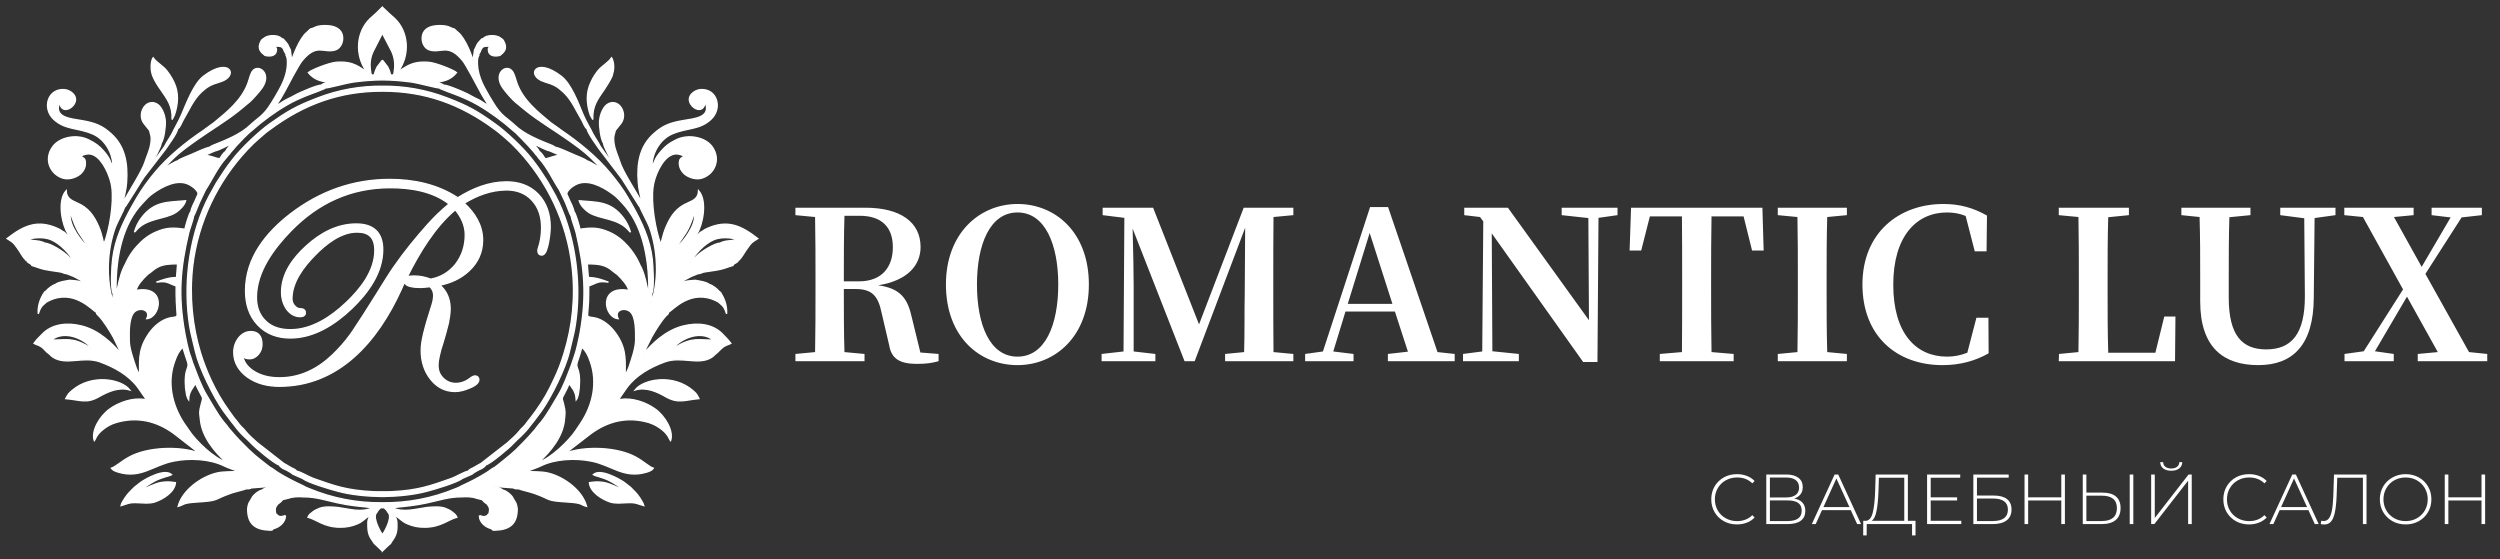
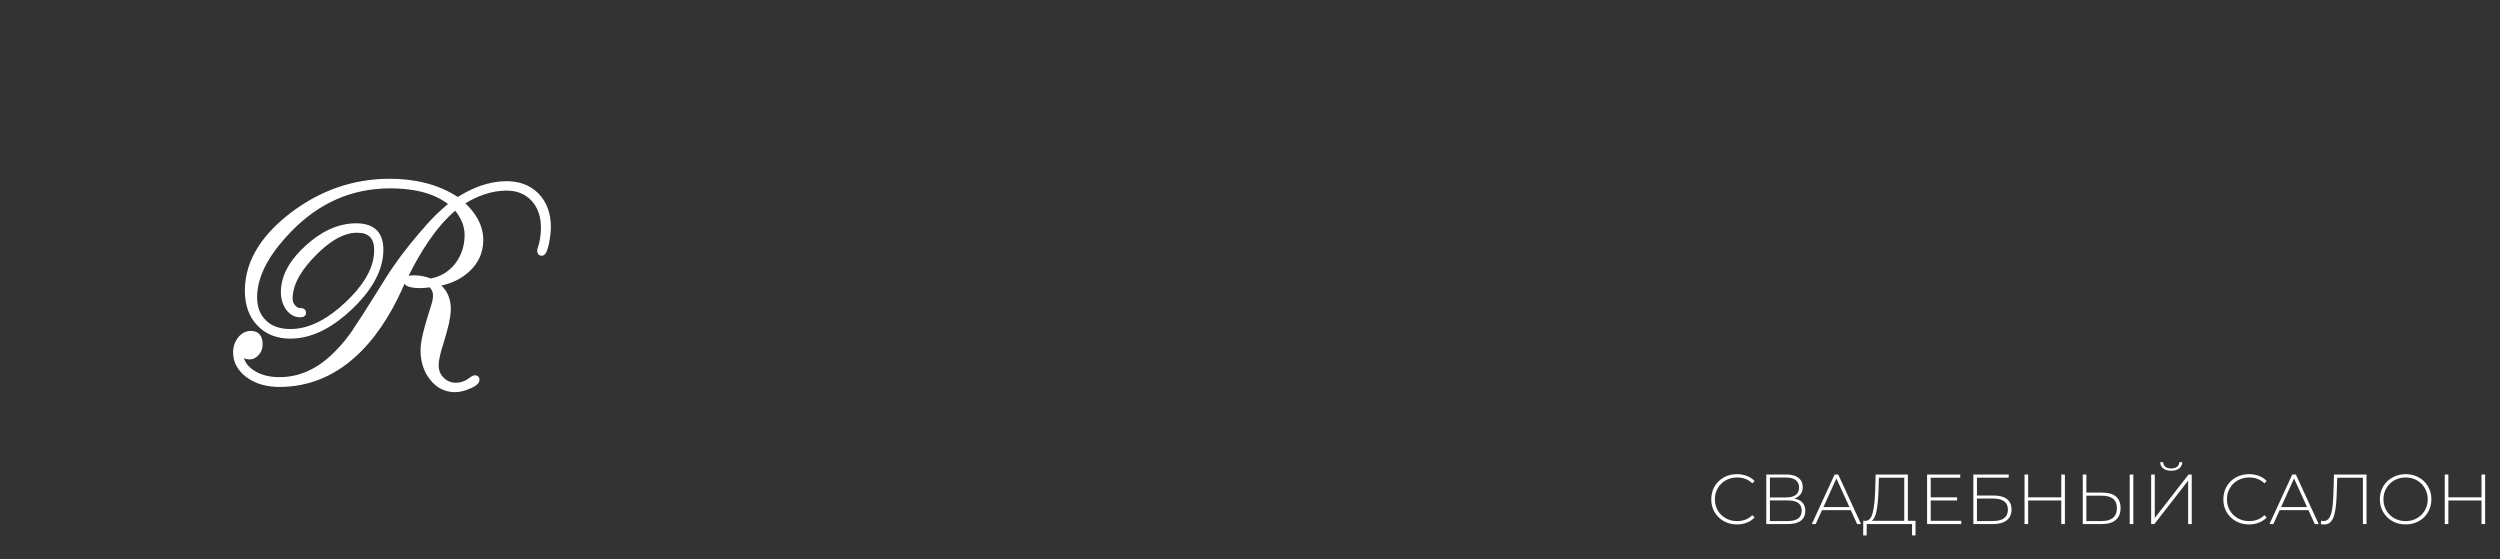
<svg xmlns="http://www.w3.org/2000/svg" width="353" height="79" viewBox="0 0 353 79" fill="none">
  <rect x="0" y="0" width="353" height="79" fill="#333333" stroke="none" />
-   <path d="M119.149 39.726C119.149 36.367 119.149 33.417 119.237 30.467H121.369C124.494 30.467 126.071 32.073 126.071 34.906C126.071 37.623 124.611 39.726 121.281 39.726H119.149ZM129.956 49.773L128.758 44.866C128.174 42.15 127.152 40.719 123.998 40.281C128.262 39.609 129.985 37.36 129.985 34.877C129.985 31.401 127.181 29.328 122.187 29.328H112.314V30.379L115.089 30.642C115.148 33.592 115.148 36.542 115.148 39.463V40.894C115.148 43.873 115.148 46.823 115.089 49.715L112.314 49.978V51H122.07V49.978L119.237 49.715C119.149 46.823 119.149 43.873 119.149 40.806H120.755C123.18 40.806 123.998 41.8 124.494 44.224L125.546 48.722C125.867 50.708 127.123 51.38 129.489 51.38C130.774 51.38 131.592 51.263 132.526 51V49.978L129.956 49.773ZM137.947 40.164C137.947 34.556 139.758 29.999 143.672 29.999C147.586 29.999 149.426 34.556 149.426 40.164C149.426 45.859 147.586 50.357 143.672 50.357C139.758 50.357 137.947 45.859 137.947 40.164ZM143.672 28.802C138.385 28.802 133.566 32.862 133.566 40.164C133.566 47.612 138.356 51.555 143.672 51.555C148.988 51.555 153.748 47.495 153.748 40.164C153.748 32.774 148.988 28.802 143.672 28.802ZM182.622 30.379V29.328H175.612L169.303 45.801L162.818 29.328H155.692V30.379L158.759 30.759L158.642 49.627L155.546 49.978V51H163.14V49.978L160.073 49.627V40.31C160.073 39.083 160.015 35.199 159.927 32.278L167.258 51H168.689L175.816 32.161L175.758 41.361C175.699 43.902 175.758 46.823 175.67 49.715L172.983 49.978V51H182.622V49.978L179.818 49.715C179.788 46.794 179.788 43.844 179.788 40.894V39.463C179.788 36.542 179.788 33.592 179.818 30.642L182.622 30.379ZM190.302 42.909L193.398 32.891L196.611 42.909H190.302ZM202.978 49.715L195.997 29.24H193.456L186.797 49.627L184.285 49.978V51H191.12V49.978L188.257 49.627L189.981 43.99H196.961L198.801 49.656L195.968 49.978V51H205.402V49.978L202.978 49.715ZM228.394 29.328H220.508V30.379L224.276 30.788L224.363 45.217L212.914 29.328H206.751V30.379L208.971 30.642L209.438 31.255L209.292 49.627L206.576 49.978V51H214.462V49.978L210.723 49.598L210.635 32.949L223.545 51.117H225.561L225.707 30.759L228.394 30.379V29.328ZM246.194 30.554L247.392 35.374H249.027L248.852 29.328H230.305L230.101 35.374H231.736L232.963 30.554H237.49C237.519 33.504 237.519 36.513 237.519 39.463V40.894C237.519 43.873 237.519 46.823 237.49 49.715L234.365 49.978V51H244.792V49.978L241.667 49.715C241.609 46.765 241.609 43.815 241.609 40.894V39.463C241.609 36.454 241.609 33.475 241.667 30.554H246.194ZM260.78 30.379V29.328H251.024V30.379L253.799 30.642C253.857 33.592 253.857 36.542 253.857 39.463V40.894C253.857 43.873 253.857 46.823 253.799 49.715L251.024 49.978V51H260.78V49.978L258.005 49.715C257.917 46.794 257.917 43.815 257.917 40.894V39.463C257.917 36.484 257.917 33.563 258.005 30.642L260.78 30.379ZM280.765 44.866H279.071L277.786 49.803C276.822 50.182 275.917 50.357 274.923 50.357C270.542 50.357 267.329 47.086 267.329 40.193C267.329 33.358 270.601 29.999 274.923 29.999C275.858 29.999 276.705 30.145 277.552 30.496L278.837 35.49H280.502L280.561 30.438C278.604 29.328 276.705 28.802 274.398 28.802C268.147 28.802 262.977 32.862 262.977 40.164C262.977 47.437 267.797 51.555 274.281 51.555C276.822 51.555 278.925 50.942 280.794 49.89L280.765 44.866ZM305.596 44.691L304.34 49.803H297.681C297.593 46.852 297.593 43.902 297.593 41.186V39.229C297.593 36.484 297.593 33.563 297.681 30.671L300.602 30.379V29.328H290.7V30.379L293.475 30.642C293.533 33.592 293.533 36.542 293.533 39.463V41.42C293.533 43.932 293.533 46.823 293.475 49.715L290.729 49.978L290.7 51H307.115L307.173 44.691H305.596ZM329.77 29.328H321.972V30.379L325.36 30.817L325.448 41.741C325.477 47.174 323.549 49.335 319.986 49.335C316.627 49.335 314.699 47.407 314.699 42.033V39.317C314.699 36.425 314.699 33.504 314.787 30.671L317.766 30.379V29.328H308.01V30.379L310.581 30.642C310.668 33.534 310.668 36.454 310.668 39.317V42.559C310.668 49.102 313.998 51.555 318.876 51.555C323.783 51.555 326.674 48.663 326.704 42.062L326.82 30.788L329.77 30.379V29.328ZM348.628 49.715L342.465 38.674L347.577 30.7L350.439 30.379V29.328H343.342V30.379L346.029 30.7L341.94 37.681L338.026 30.642L340.801 30.379V29.328H331.016V30.379L333.645 30.642L339.311 40.865L333.761 49.598L331.045 49.978V51H337.997V49.978L335.339 49.598L339.866 41.887L344.218 49.715L341.385 49.978V51H351.199V49.978L348.628 49.715Z" fill="white" />
  <path d="M245.26 74.05C244.573 74.05 243.953 73.897 243.4 73.59C242.853 73.283 242.42 72.86 242.1 72.32C241.787 71.78 241.63 71.173 241.63 70.5C241.63 69.827 241.787 69.22 242.1 68.68C242.42 68.14 242.853 67.717 243.4 67.41C243.953 67.103 244.573 66.95 245.26 66.95C245.767 66.95 246.233 67.033 246.66 67.2C247.087 67.36 247.45 67.6 247.75 67.92L247.43 68.25C246.87 67.697 246.153 67.42 245.28 67.42C244.693 67.42 244.16 67.553 243.68 67.82C243.2 68.087 242.823 68.457 242.55 68.93C242.277 69.397 242.14 69.92 242.14 70.5C242.14 71.08 242.277 71.607 242.55 72.08C242.823 72.547 243.2 72.913 243.68 73.18C244.16 73.447 244.693 73.58 245.28 73.58C246.147 73.58 246.863 73.3 247.43 72.74L247.75 73.07C247.45 73.39 247.083 73.633 246.65 73.8C246.223 73.967 245.76 74.05 245.26 74.05ZM253.339 70.4C253.859 70.487 254.249 70.677 254.509 70.97C254.775 71.263 254.909 71.653 254.909 72.14C254.909 72.74 254.699 73.2 254.279 73.52C253.859 73.84 253.235 74 252.409 74H249.399V67H252.219C252.952 67 253.522 67.153 253.929 67.46C254.342 67.767 254.549 68.207 254.549 68.78C254.549 69.187 254.442 69.527 254.229 69.8C254.015 70.073 253.719 70.273 253.339 70.4ZM249.909 70.24H252.209C252.795 70.24 253.245 70.12 253.559 69.88C253.872 69.64 254.029 69.293 254.029 68.84C254.029 68.38 253.872 68.03 253.559 67.79C253.245 67.55 252.795 67.43 252.209 67.43H249.909V70.24ZM252.419 73.57C253.739 73.57 254.399 73.083 254.399 72.11C254.399 71.61 254.232 71.243 253.899 71.01C253.565 70.777 253.072 70.66 252.419 70.66H249.909V73.57H252.419ZM261.329 72.03H257.269L256.379 74H255.829L259.049 67H259.559L262.779 74H262.229L261.329 72.03ZM261.139 71.6L259.299 67.56L257.469 71.6H261.139ZM270.472 73.54V75.6H269.982V74H263.582L263.572 75.6H263.082L263.092 73.54H263.472C263.932 73.5 264.252 73.113 264.432 72.38C264.619 71.647 264.732 70.62 264.772 69.3L264.842 67H269.392V73.54H270.472ZM265.242 69.34C265.202 70.473 265.112 71.4 264.972 72.12C264.839 72.84 264.609 73.313 264.282 73.54H268.882V67.46H265.302L265.242 69.34ZM276.934 73.54V74H272.104V67H276.784V67.46H272.614V70.22H276.344V70.67H272.614V73.54H276.934ZM278.637 67H283.627V67.45H279.147V69.97H281.517C282.337 69.97 282.96 70.137 283.387 70.47C283.814 70.803 284.027 71.293 284.027 71.94C284.027 72.607 283.8 73.117 283.347 73.47C282.894 73.823 282.237 74 281.377 74H278.637V67ZM281.387 73.57C282.087 73.57 282.617 73.437 282.977 73.17C283.337 72.897 283.517 72.493 283.517 71.96C283.517 70.913 282.807 70.39 281.387 70.39H279.147V73.57H281.387ZM291.564 67V74H291.054V70.67H286.374V74H285.864V67H286.374V70.22H291.054V67H291.564ZM296.896 69.56C297.723 69.56 298.35 69.743 298.776 70.11C299.21 70.477 299.426 71.02 299.426 71.74C299.426 72.48 299.196 73.043 298.736 73.43C298.283 73.81 297.626 74 296.766 74H294.086V67H294.596V69.56H296.896ZM296.776 73.57C297.476 73.57 298.006 73.417 298.366 73.11C298.726 72.803 298.906 72.35 298.906 71.75C298.906 70.577 298.196 69.99 296.776 69.99H294.596V73.57H296.776ZM300.716 67H301.226V74H300.716V67ZM303.744 67H304.254V73.14L309.024 67H309.474V74H308.964V67.87L304.194 74H303.744V67ZM306.584 66.47C306.118 66.47 305.741 66.363 305.454 66.15C305.174 65.93 305.031 65.63 305.024 65.25H305.434C305.441 65.53 305.548 65.75 305.754 65.91C305.968 66.07 306.244 66.15 306.584 66.15C306.918 66.15 307.188 66.07 307.394 65.91C307.608 65.75 307.718 65.53 307.724 65.25H308.134C308.128 65.63 307.981 65.93 307.694 66.15C307.414 66.363 307.044 66.47 306.584 66.47ZM317.565 74.05C316.878 74.05 316.258 73.897 315.705 73.59C315.158 73.283 314.725 72.86 314.405 72.32C314.091 71.78 313.935 71.173 313.935 70.5C313.935 69.827 314.091 69.22 314.405 68.68C314.725 68.14 315.158 67.717 315.705 67.41C316.258 67.103 316.878 66.95 317.565 66.95C318.071 66.95 318.538 67.033 318.965 67.2C319.391 67.36 319.755 67.6 320.055 67.92L319.735 68.25C319.175 67.697 318.458 67.42 317.585 67.42C316.998 67.42 316.465 67.553 315.985 67.82C315.505 68.087 315.128 68.457 314.855 68.93C314.581 69.397 314.445 69.92 314.445 70.5C314.445 71.08 314.581 71.607 314.855 72.08C315.128 72.547 315.505 72.913 315.985 73.18C316.465 73.447 316.998 73.58 317.585 73.58C318.451 73.58 319.168 73.3 319.735 72.74L320.055 73.07C319.755 73.39 319.388 73.633 318.955 73.8C318.528 73.967 318.065 74.05 317.565 74.05ZM325.948 72.03H321.888L320.998 74H320.448L323.668 67H324.178L327.398 74H326.848L325.948 72.03ZM325.758 71.6L323.918 67.56L322.088 71.6H325.758ZM334.152 67V74H333.642V67.46H330.022L329.932 70.03C329.892 70.99 329.808 71.763 329.682 72.35C329.562 72.93 329.382 73.36 329.142 73.64C328.902 73.92 328.585 74.06 328.192 74.06C328.012 74.06 327.845 74.04 327.692 74L327.752 73.53C327.865 73.557 327.975 73.57 328.082 73.57C328.388 73.57 328.635 73.453 328.822 73.22C329.015 72.98 329.162 72.603 329.262 72.09C329.362 71.577 329.428 70.893 329.462 70.04L329.562 67H334.152ZM339.674 74.05C338.987 74.05 338.367 73.897 337.814 73.59C337.261 73.277 336.824 72.85 336.504 72.31C336.191 71.77 336.034 71.167 336.034 70.5C336.034 69.833 336.191 69.23 336.504 68.69C336.824 68.15 337.261 67.727 337.814 67.42C338.367 67.107 338.987 66.95 339.674 66.95C340.361 66.95 340.981 67.103 341.534 67.41C342.087 67.717 342.521 68.14 342.834 68.68C343.154 69.22 343.314 69.827 343.314 70.5C343.314 71.173 343.154 71.78 342.834 72.32C342.521 72.86 342.087 73.283 341.534 73.59C340.981 73.897 340.361 74.05 339.674 74.05ZM339.674 73.58C340.261 73.58 340.791 73.447 341.264 73.18C341.737 72.913 342.111 72.547 342.384 72.08C342.657 71.607 342.794 71.08 342.794 70.5C342.794 69.92 342.657 69.397 342.384 68.93C342.111 68.457 341.737 68.087 341.264 67.82C340.791 67.553 340.261 67.42 339.674 67.42C339.087 67.42 338.554 67.553 338.074 67.82C337.601 68.087 337.227 68.457 336.954 68.93C336.681 69.397 336.544 69.92 336.544 70.5C336.544 71.08 336.681 71.607 336.954 72.08C337.227 72.547 337.601 72.913 338.074 73.18C338.554 73.447 339.087 73.58 339.674 73.58ZM350.899 67V74H350.389V70.67H345.709V74H345.199V67H345.709V70.22H350.389V67H350.899Z" fill="white" />
-   <path fill-rule="evenodd" clip-rule="evenodd" d="M53.736 71.688H53.937H53.987H54.038H54.239L54.617 72.057C54.743 72.295 54.793 72.348 54.894 72.48C55.398 73.247 54.164 75.308 54.013 75.493C54.013 75.519 53.987 75.519 53.987 75.519C53.987 75.519 53.987 75.519 53.987 75.493C53.836 75.308 52.602 73.247 53.106 72.48C53.207 72.348 53.257 72.295 53.383 72.057L53.736 71.688ZM54.038 71H53.987H53.937C50.462 71.027 46.986 70.393 43.637 68.992L43.183 68.807C43.057 68.701 42.1 68.279 41.849 68.147C41.068 67.776 39.33 66.852 38.675 66.323C38.499 66.191 38.298 66.059 38.121 65.98L37.643 65.61C37.038 65.134 36.459 64.685 35.93 64.236L35.124 63.496C34.042 62.412 33.613 62.016 32.556 60.774C32.405 60.615 32.354 60.536 32.203 60.351C32.027 60.06 31.775 59.823 31.548 59.532C30.642 58.396 29.911 56.995 29.181 55.806C28.4 54.511 27.872 52.978 27.317 51.551C27.141 51.155 27.066 50.759 26.915 50.362C26.562 49.517 26.209 47.667 26.058 46.848C25.152 41.616 25.454 37.916 26.637 32.895C26.788 32.261 27.292 30.993 27.317 30.543C27.468 30.358 27.972 28.984 28.148 28.614C28.451 27.927 28.728 27.425 29.03 26.765C29.811 25.628 30.667 23.699 31.876 22.352C32.102 22.14 32.077 22.035 32.304 21.849C32.556 21.532 32.682 21.347 32.984 21.03C33.185 20.819 33.185 20.793 33.336 20.608L34.394 19.498C34.671 19.26 34.797 19.075 35.099 18.811L36.686 17.463C38.273 16.195 40.111 14.926 41.924 14.081C43.763 13.235 44.392 13.129 45.727 12.548C46.054 12.416 45.576 12.627 45.828 12.495L45.954 12.416C46.256 12.442 49.051 11.702 49.782 11.597C51.167 11.412 52.577 11.279 53.987 11.279C55.423 11.279 56.833 11.412 58.218 11.597C58.949 11.702 61.719 12.442 62.046 12.416L62.147 12.495C62.424 12.627 61.946 12.416 62.273 12.548C63.608 13.129 64.237 13.235 66.076 14.081C67.889 14.926 69.728 16.195 71.314 17.463L72.901 18.811C73.178 19.075 73.304 19.26 73.581 19.498L74.638 20.608C74.79 20.793 74.815 20.819 75.016 21.03C75.318 21.347 75.444 21.532 75.696 21.849C75.923 22.035 75.898 22.14 76.099 22.352C77.333 23.699 78.189 25.628 78.97 26.765C79.272 27.425 79.549 27.927 79.852 28.614C80.028 28.984 80.506 30.358 80.657 30.543C80.708 30.993 81.211 32.261 81.362 32.895C82.521 37.916 82.848 41.616 81.942 46.848C81.791 47.667 81.413 49.517 81.085 50.362C80.934 50.759 80.834 51.155 80.683 51.551C80.129 52.978 79.6 54.511 78.819 55.806C78.089 56.995 77.358 58.396 76.452 59.532C76.225 59.823 75.973 60.06 75.772 60.351C75.646 60.536 75.595 60.615 75.444 60.774C74.386 62.016 73.933 62.412 72.876 63.496L72.044 64.236C71.516 64.685 70.936 65.134 70.357 65.61L69.879 65.98C69.702 66.059 69.501 66.191 69.299 66.323C68.645 66.852 66.932 67.776 66.151 68.147C65.9 68.279 64.942 68.701 64.817 68.807L64.363 68.992C60.989 70.393 57.538 71.027 54.038 71ZM53.987 8.531C53.912 8.584 53.937 8.584 53.861 8.663C53.836 8.69 53.786 8.743 53.786 8.769L53.257 9.456C52.854 10.249 52.955 10.354 52.804 10.592C52.35 10.619 52.401 10.566 52.325 10.037C52.174 9.06 52.25 8.214 52.653 7.316L53.987 4.7L55.347 7.316C55.725 8.214 55.826 9.06 55.675 10.037C55.599 10.566 55.65 10.619 55.171 10.592C55.045 10.354 55.146 10.249 54.743 9.456L54.214 8.769C54.214 8.743 54.164 8.69 54.139 8.663C54.063 8.584 54.088 8.584 53.987 8.531ZM54.038 1.053L54.013 1.026L53.987 1L53.962 1.026L53.937 1.053C53.66 1.344 53.433 1.555 53.106 1.872C52.804 2.136 52.577 2.348 52.25 2.638C50.285 4.541 50.109 7.765 51.721 10.064C50.94 9.747 50.109 8.584 47.49 8.795C46.432 8.875 43.914 9.905 43.536 10.249C44.317 11.2 45.198 11.464 46.382 11.597C46.054 11.729 45.526 11.808 45.349 12.046C44.946 11.94 42.529 12.997 42 13.261C41.446 13.552 40.992 13.816 40.464 14.054C39.96 14.292 39.431 14.741 39.053 14.9C39.23 14.477 39.406 14.265 39.633 13.896C39.859 13.526 40.035 13.182 40.237 12.838C40.665 12.019 42.201 9.113 42.629 8.61C44.72 6.021 45.702 7.553 47.339 7.051C47.994 6.866 48.548 5.994 48.346 4.99C48.145 4.118 47.339 3.722 46.432 3.643C45.954 3.59 45.425 3.616 44.971 3.695C44.468 3.801 44.241 4.039 43.838 4.092L43.334 4.567C42.302 5.36 41.244 8.188 41.194 8.584L40.992 7.025C40.816 6.761 40.766 6.523 40.615 6.259C40.489 6.074 40.161 5.704 40.061 5.598L39.96 5.492H39.784C39.456 4.911 37.844 4.885 37.316 5.387C37.013 5.572 36.963 5.598 36.812 5.889C36.308 6.893 36.862 7.395 37.416 7.818C37.995 7.976 38.953 7.976 39.028 7.131C39.053 6.734 39.028 6.814 38.776 6.576L38.927 6.523C40.237 6.417 39.91 7.078 40.413 7.659L40.388 7.818C40.766 8.32 40.539 9.905 40.363 10.487C40.136 11.306 39.809 11.993 39.456 12.627C39.028 13.393 38.751 13.896 38.323 14.556C37.19 16.406 36.384 16.67 35.351 17.648C33.966 18.996 31.775 19.841 29.987 20.555L29.534 20.819C29.231 20.819 27.62 21.532 27.292 21.691C26.814 21.929 25.353 22.431 25.126 22.695C24.698 22.827 24.346 23.091 23.968 23.276L22.986 23.884L24.572 22.272C25.479 21.4 26.738 20.502 27.745 19.788C29.71 18.388 31.901 17.119 33.79 15.587C34.067 15.349 34.193 15.27 34.47 15.032C34.747 14.82 34.873 14.662 35.175 14.45C35.628 14.081 36.711 12.838 37.013 12.389C38.373 10.381 36.585 9.086 35.754 9.932C35.376 10.302 35.225 11.174 34.999 11.781C34.092 14.186 32.077 15.798 30.214 17.331L29.08 18.15C28.929 18.256 28.879 18.308 28.728 18.414C26.386 19.973 23.666 22.167 21.827 24.413C21.626 24.651 21.45 24.888 21.248 25.126C20.115 26.606 19.712 27.24 18.704 29.011C17.395 31.336 16.236 33.794 15.909 36.542C15.783 37.467 15.582 40.823 15.985 41.457C15.909 42.012 16.085 42.382 16.136 42.91L15.934 42.541C14.952 39.317 15.103 35.326 16.287 32.076C16.513 31.468 17.571 29.46 17.596 29.249L17.697 29.143C17.722 29.116 17.722 29.116 17.747 29.09L19.435 26.421C19.737 25.945 20.064 25.364 20.341 24.994L23.338 21.11C23.766 20.475 25 18.837 25.101 18.15C25.378 18.097 25.655 17.278 25.907 16.855C26.587 15.745 27.242 14.133 28.4 13.024C29.282 12.231 29.685 11.966 31.12 11.544C33.79 10.725 32.43 7.95 28.753 10.751C27.368 11.808 26.36 14.53 25.68 16.115C25.252 17.146 24.522 18.361 24.295 18.89C23.867 19.656 23.64 19.894 23.238 20.687L21.374 23.276C21.626 22.669 22.734 20.766 22.759 20.211C23.162 19.656 23.389 17.886 23.338 17.067C23.263 16.115 22.784 14.979 22.079 14.635C20.543 13.896 19.309 16.115 20.341 17.436L21.122 18.414C21.273 19.101 21.424 19.207 21.324 20.079C21.172 21.268 20.719 22.061 20.492 22.827C20.115 24.069 18.276 26.95 17.747 27.927L17.445 28.377C17.42 28.35 17.42 28.403 17.395 28.403C17.571 27.478 17.798 26.844 17.873 25.787C18.075 23.012 17.622 20.581 15.632 18.837C14.423 17.754 13.416 17.331 11.451 17.014C9.915 16.749 7.573 16.591 8.404 14.477L8.53 14.9C8.883 15.825 9.991 15.481 10.469 14.688C11.124 13.605 9.991 12.733 9.109 12.653C6.742 12.469 5.911 15.296 7.598 16.855C9.26 18.361 10.922 17.991 13.038 18.89C14.549 19.498 15.884 21.242 15.959 23.461C15.456 22.854 15.682 22.484 14.574 21.268C13.97 20.581 13.441 20.211 12.534 19.762C10.771 18.863 8.404 19.418 7.472 20.687C6.087 22.537 7.17 24.703 8.983 25.179C9.94 25.417 11.099 24.915 11.552 24.36C11.829 24.043 12.056 23.646 12.056 23.118C12.081 22.563 11.955 22.404 11.653 22.22L11.351 22.035C11.955 21.797 12.534 21.532 13.29 21.929C14.549 22.563 15.582 24.915 15.783 26.368C16.11 28.72 15.456 32.472 14.675 34.481C14.549 34.243 14.473 33.265 13.919 31.97C13.239 30.411 12.434 29.301 10.847 28.641C10.016 28.271 9.386 27.954 9.336 26.923C8.001 28.456 8.883 31.97 9.563 32.948L9.714 33.318C9.361 33.16 9.386 33.08 9.109 32.816C8.757 32.657 8.555 32.446 8.203 32.288C5.281 30.94 3.317 31.891 1 33.688C1.907 34.269 1.856 34.19 2.461 35.036C2.864 35.564 3.191 36.304 3.644 36.7C3.77 36.886 3.594 36.674 3.795 36.912C3.795 36.912 3.921 37.018 3.947 37.018C4.072 37.123 4.123 37.15 4.299 37.229L4.526 37.493C4.828 37.572 5.105 37.678 5.407 37.784C5.735 37.916 5.961 37.943 6.339 38.048C6.792 38.154 7.85 38.286 8.329 38.365L8.757 38.444C8.958 38.577 9.235 38.603 9.537 38.682C9.84 38.788 10.066 38.92 10.394 39.026C10.872 39.29 11.527 39.581 11.905 39.951C11.577 39.898 11.351 39.766 10.948 39.687C10.57 39.634 10.217 39.607 9.814 39.581C9.16 39.713 8.303 39.792 7.825 40.162C7.372 40.294 6.717 40.823 6.49 41.114C6.415 41.166 6.339 41.193 6.289 41.246C6.213 41.404 6.263 41.272 6.213 41.378C6.188 41.404 6.138 41.536 6.138 41.483C6.138 41.483 6.112 41.536 6.087 41.563C5.684 42.25 5.306 43.254 5.407 44.311C5.659 43.518 5.81 43.254 6.339 42.831C6.591 42.62 6.465 42.673 6.792 42.514C10.394 40.664 13.013 43.809 13.592 44.073C13.718 44.496 13.668 44.285 13.919 44.575C14.625 45.289 15.506 46.716 16.01 47.614L17.193 50.072C15.959 48.565 13.995 46.636 11.527 46.029C9.537 45.526 7.346 45.712 5.936 47.218C5.432 47.72 5.181 47.958 4.803 48.486C5.206 48.697 5.432 48.697 5.835 48.962C6.163 49.2 6.364 49.464 6.641 49.728C6.818 49.86 6.868 49.887 7.069 50.072C7.17 50.177 7.321 50.336 7.497 50.442C9.361 51.631 11.703 50.257 14.071 51.076C16.186 51.842 18.201 52.978 19.485 54.722L20.442 56.097C20.77 56.651 20.644 56.467 20.392 56.414C18.755 56.123 16.74 56.837 15.481 57.761C14.146 58.713 12.836 60.827 13.315 62.227C13.491 62.042 13.542 61.408 14.574 60.615C15.103 60.193 15.657 59.875 16.438 59.638C19.41 58.792 22.13 59.426 24.598 61.249L28.098 63.971C25.429 62.967 20.77 63.099 18.176 64.579C17.193 65.108 16.312 65.927 15.733 66.112C15.985 66.455 16.337 66.535 16.715 66.667C19.913 67.618 21.575 65.689 24.497 65.108C26.713 64.658 29.584 64.764 31.674 65.795C31.901 65.927 33.513 66.535 33.664 66.535C32.606 66.693 31.725 66.535 30.591 66.799C28.375 67.327 25.731 69.256 25.152 71.502C26.033 71.265 25.706 71.027 27.67 70.895C31.095 70.683 29.962 70.578 32.505 69.679C32.934 69.494 34.495 69.151 34.747 69.019C35.074 68.992 35.25 69.045 35.502 68.886L37.215 68.754L38.298 68.728L37.29 69.019C37.215 69.045 37.19 69.071 37.114 69.124C37.114 69.124 37.064 69.177 37.064 69.151C37.064 69.124 37.038 69.177 37.013 69.204C36.535 69.256 35.678 69.996 35.553 70.366L35.15 71.053C35.049 71.317 34.999 71.555 34.973 71.82C34.948 74.039 36.081 74.806 38.147 74.859C38.474 74.832 38.398 74.885 38.6 74.647C39.406 74.462 40.237 73.802 40.312 72.877L40.212 72.824C39.935 72.903 39.708 73.009 39.431 72.903C39.078 72.797 39.23 72.718 38.927 72.533C38.776 71.846 38.877 71.608 39.23 71.159C39.406 71.053 39.381 71.053 39.582 70.895C39.633 70.842 39.708 70.789 39.758 70.71C39.859 70.63 39.834 70.657 39.884 70.551L40.741 70.34C41.395 70.102 42.176 70.102 42.906 70.155C44.518 70.128 46.206 70.683 47.691 71C49.479 71.397 50.789 71.476 52.627 71.688C51.041 72.427 49.429 71.899 47.717 71.661C46.911 71.582 45.878 71.502 45.148 71.767C44.745 71.925 44.468 72.057 44.191 72.269C43.838 72.559 43.637 72.639 43.486 73.035C44.669 73.326 45.752 74.436 47.994 74.436C48.9 74.462 49.731 74.277 50.462 73.96C51.242 73.643 51.645 73.088 52.224 72.771C52.048 73.379 51.897 73.247 51.947 74.409C51.973 75.387 52.224 75.836 52.678 76.471C52.904 76.788 52.779 76.708 53.081 76.946L53.937 77.765C53.962 77.792 53.987 77.792 53.987 77.818C54.013 77.792 54.038 77.792 54.038 77.765L54.894 76.946C55.221 76.708 55.096 76.788 55.297 76.471C55.75 75.836 56.027 75.387 56.053 74.409C56.078 73.247 55.927 73.379 55.75 72.771C56.355 73.088 56.758 73.643 57.538 73.96C58.269 74.277 59.075 74.462 60.006 74.436C62.223 74.436 63.331 73.326 64.514 73.035C64.338 72.639 64.162 72.559 63.809 72.269C63.532 72.057 63.255 71.925 62.852 71.767C62.122 71.502 61.089 71.582 60.283 71.661C58.571 71.899 56.959 72.427 55.373 71.688C57.211 71.476 58.52 71.397 60.309 71C61.794 70.683 63.482 70.128 65.068 70.155C65.824 70.102 66.605 70.102 67.259 70.34L68.091 70.551C68.166 70.657 68.141 70.63 68.242 70.71C68.292 70.789 68.342 70.842 68.418 70.895C68.619 71.053 68.594 71.053 68.77 71.159C69.123 71.608 69.224 71.846 69.047 72.533C68.77 72.718 68.922 72.797 68.569 72.903C68.267 73.009 68.04 72.903 67.788 72.824L67.688 72.877C67.738 73.802 68.594 74.462 69.4 74.647C69.602 74.885 69.526 74.832 69.853 74.859C71.893 74.806 73.052 74.039 73.027 71.82C73.001 71.555 72.951 71.317 72.85 71.053L72.447 70.366C72.321 69.996 71.465 69.256 70.987 69.204C70.962 69.177 70.936 69.124 70.936 69.151C70.911 69.177 70.886 69.124 70.886 69.124C70.81 69.071 70.785 69.045 70.71 69.019L69.702 68.728L70.785 68.754L72.498 68.886C72.724 69.045 72.901 68.992 73.253 69.019C73.505 69.151 75.041 69.494 75.495 69.679C78.013 70.578 76.88 70.683 80.33 70.895C82.294 71.027 81.942 71.265 82.823 71.502C82.244 69.256 79.625 67.327 77.383 66.799C76.25 66.535 75.369 66.693 74.336 66.535C74.487 66.535 76.099 65.927 76.326 65.795C78.416 64.764 81.287 64.658 83.503 65.108C86.425 65.689 88.087 67.618 91.285 66.667C91.663 66.535 92.015 66.455 92.242 66.112C91.663 65.927 90.807 65.108 89.824 64.579C87.205 63.099 82.546 62.967 79.877 63.971L83.403 61.249C85.871 59.426 88.59 58.792 91.562 59.638C92.318 59.875 92.872 60.193 93.426 60.615C94.433 61.408 94.509 62.042 94.685 62.227C95.163 60.827 93.854 58.713 92.519 57.761C91.26 56.837 89.245 56.123 87.608 56.414C87.356 56.467 87.231 56.651 87.558 56.097L88.515 54.722C89.799 52.978 91.814 51.842 93.929 51.076C96.297 50.257 98.639 51.631 100.502 50.442C100.679 50.336 100.805 50.177 100.931 50.072C101.132 49.887 101.182 49.86 101.334 49.728C101.611 49.464 101.837 49.2 102.165 48.962C102.568 48.697 102.769 48.697 103.197 48.486C102.794 47.958 102.542 47.72 102.064 47.218C100.654 45.712 98.463 45.526 96.473 46.029C94.005 46.636 92.015 48.565 90.781 50.072L91.99 47.614C92.494 46.716 93.375 45.289 94.055 44.575C94.332 44.285 94.282 44.496 94.408 44.073C94.987 43.809 97.581 40.664 101.208 42.514C101.535 42.673 101.409 42.62 101.661 42.831C102.19 43.254 102.341 43.518 102.593 44.311C102.668 43.254 102.316 42.25 101.888 41.563C101.888 41.536 101.862 41.483 101.862 41.483C101.837 41.536 101.812 41.404 101.787 41.378C101.737 41.272 101.787 41.404 101.711 41.246C101.636 41.193 101.56 41.166 101.51 41.114C101.283 40.823 100.628 40.294 100.15 40.162C99.671 39.792 98.84 39.713 98.186 39.581C97.783 39.607 97.43 39.634 97.027 39.687C96.649 39.766 96.423 39.898 96.095 39.951C96.448 39.581 97.128 39.29 97.606 39.026C97.934 38.92 98.135 38.788 98.437 38.682C98.765 38.603 99.042 38.577 99.243 38.444L99.671 38.365C100.15 38.286 101.208 38.154 101.636 38.048C102.039 37.943 102.24 37.916 102.568 37.784C102.895 37.678 103.147 37.572 103.474 37.493L103.676 37.229C103.852 37.15 103.928 37.123 104.053 37.018L104.179 36.912C104.406 36.674 104.23 36.886 104.356 36.7C104.784 36.304 105.136 35.564 105.539 35.036C106.144 34.19 106.093 34.269 107 33.688C104.683 31.891 102.719 30.94 99.797 32.288C99.42 32.446 99.243 32.657 98.891 32.816C98.588 33.08 98.639 33.16 98.286 33.318L98.437 32.948C99.117 31.97 99.974 28.456 98.639 26.923C98.614 27.954 97.984 28.271 97.153 28.641C95.566 29.301 94.76 30.411 94.081 31.97C93.526 33.265 93.426 34.243 93.3 34.481C92.544 32.472 91.889 28.72 92.217 26.368C92.393 24.915 93.426 22.563 94.71 21.929C95.466 21.532 96.045 21.797 96.624 22.035L96.347 22.22C96.045 22.404 95.919 22.563 95.919 23.118C95.944 23.646 96.171 24.043 96.448 24.36C96.901 24.915 98.06 25.417 98.991 25.179C100.83 24.703 101.888 22.537 100.528 20.687C99.596 19.418 97.228 18.863 95.441 19.762C94.534 20.211 94.03 20.581 93.426 21.268C92.318 22.484 92.544 22.854 92.041 23.461C92.116 21.242 93.451 19.498 94.962 18.89C97.077 17.991 98.74 18.361 100.377 16.855C102.064 15.296 101.258 12.469 98.891 12.653C98.009 12.733 96.876 13.605 97.531 14.688C98.009 15.481 99.092 15.825 99.445 14.9L99.596 14.477C100.427 16.591 98.085 16.749 96.549 17.014C94.584 17.331 93.577 17.754 92.368 18.837C90.353 20.581 89.9 23.012 90.127 25.787C90.202 26.844 90.429 27.478 90.605 28.403C90.58 28.403 90.555 28.35 90.555 28.377L90.252 27.927C89.724 26.95 87.86 24.069 87.507 22.827C87.281 22.061 86.828 21.268 86.676 20.079C86.576 19.207 86.727 19.101 86.878 18.414L87.659 17.436C88.691 16.115 87.457 13.896 85.921 14.635C85.216 14.979 84.737 16.115 84.662 17.067C84.611 17.886 84.838 19.656 85.216 20.211C85.241 20.766 86.374 22.669 86.601 23.276L84.762 20.687C84.359 19.894 84.133 19.656 83.705 18.89C83.478 18.361 82.722 17.146 82.294 16.115C81.64 14.53 80.632 11.808 79.222 10.751C75.57 7.95 74.21 10.725 76.88 11.544C78.315 11.966 78.693 12.231 79.575 13.024C80.758 14.133 81.413 15.745 82.093 16.855C82.345 17.278 82.622 18.097 82.874 18.15C82.999 18.837 84.234 20.475 84.662 21.11L87.633 24.994C87.936 25.364 88.238 25.945 88.565 26.421L90.252 29.09C90.252 29.116 90.278 29.116 90.303 29.143L90.379 29.249C90.404 29.46 91.487 31.468 91.713 32.076C92.872 35.326 93.048 39.317 92.041 42.541L91.864 42.91C91.915 42.382 92.091 42.012 92.015 41.457C92.418 40.823 92.192 37.467 92.091 36.542C91.764 33.794 90.605 31.336 89.296 29.011C88.288 27.24 87.885 26.606 86.727 25.126C86.525 24.888 86.349 24.651 86.147 24.413C84.309 22.167 81.589 19.973 79.272 18.414C79.096 18.308 79.071 18.256 78.92 18.15L77.761 17.331C75.923 15.798 73.883 14.186 73.001 11.781C72.775 11.174 72.624 10.302 72.221 9.932C71.39 9.086 69.627 10.381 70.987 12.389C71.289 12.838 72.347 14.081 72.825 14.45C73.102 14.662 73.253 14.82 73.53 15.032C73.807 15.27 73.933 15.349 74.21 15.587C76.099 17.119 78.29 18.388 80.254 19.788C81.262 20.502 82.521 21.4 83.403 22.272L85.014 23.884L84.007 23.276C83.629 23.091 83.302 22.827 82.848 22.695C82.622 22.431 81.186 21.929 80.708 21.691C80.355 21.532 78.769 20.819 78.466 20.819L78.013 20.555C76.225 19.841 74.034 18.996 72.649 17.648C71.616 16.67 70.785 16.406 69.677 14.556C69.249 13.896 68.972 13.393 68.544 12.627C68.191 11.993 67.864 11.306 67.637 10.487C67.461 9.905 67.234 8.32 67.612 7.818L67.587 7.659C68.065 7.078 67.763 6.417 69.047 6.523L69.199 6.576C68.972 6.814 68.922 6.734 68.972 7.131C69.047 7.976 70.004 7.976 70.584 7.818C71.138 7.395 71.692 6.893 71.163 5.889C71.012 5.598 70.987 5.572 70.684 5.387C70.156 4.885 68.544 4.911 68.216 5.492H68.04L67.939 5.598C67.839 5.704 67.486 6.074 67.385 6.259C67.234 6.523 67.184 6.761 67.008 7.025L66.781 8.584C66.756 8.188 65.698 5.36 64.665 4.567L64.137 4.092C63.759 4.039 63.532 3.801 63.029 3.695C62.575 3.616 62.021 3.59 61.568 3.643C60.636 3.722 59.855 4.118 59.654 4.99C59.452 5.994 59.981 6.866 60.661 7.051C62.298 7.553 63.28 6.021 65.371 8.61C65.774 9.113 67.335 12.019 67.763 12.838C67.939 13.182 68.141 13.526 68.368 13.896C68.594 14.265 68.745 14.477 68.947 14.9C68.569 14.741 68.015 14.292 67.537 14.054C66.982 13.816 66.554 13.552 66 13.261C65.471 12.997 63.054 11.94 62.651 12.046C62.449 11.808 61.92 11.729 61.618 11.597C62.802 11.464 63.683 11.2 64.464 10.249C64.086 9.905 61.568 8.875 60.51 8.795C57.891 8.584 57.06 9.747 56.254 10.064C57.891 7.765 57.715 4.541 55.75 2.638C55.423 2.348 55.196 2.136 54.894 1.872C54.567 1.555 54.34 1.344 54.038 1.053ZM53.987 12.865C59.931 12.865 64.993 14.635 69.954 18.335C70.156 18.494 70.256 18.573 70.433 18.705C70.735 18.969 70.987 19.181 71.339 19.471C71.641 19.709 71.868 19.973 72.246 20.29L73.102 21.162C77.257 25.602 80.028 31.31 80.758 37.52C81.287 41.827 80.834 46.055 79.65 49.86C79.247 51.208 78.794 52.397 78.189 53.639C77.459 55.251 76.678 56.599 75.671 57.999L74.966 58.95C74.689 59.321 74.437 59.585 74.21 59.928C73.883 60.351 73.631 60.483 73.379 60.827C72.876 61.461 72.271 61.963 71.667 62.518L67.939 65.425C67.562 65.61 67.36 65.768 67.008 65.953C66.63 66.191 66.378 66.191 66.101 66.535C65.547 66.614 64.414 67.327 63.734 67.565C60.737 68.622 59.024 69.23 55.524 69.415C55.045 69.441 54.541 69.468 54.038 69.441H53.987H53.937C53.433 69.468 52.955 69.441 52.476 69.415C48.976 69.23 47.238 68.622 44.266 67.565C43.586 67.327 42.453 66.614 41.899 66.535C41.622 66.191 41.345 66.191 40.967 65.953C40.615 65.768 40.438 65.61 40.061 65.425L36.333 62.518C35.729 61.963 35.124 61.461 34.621 60.827C34.369 60.483 34.117 60.351 33.79 59.928C33.538 59.585 33.311 59.321 33.009 58.95L32.329 57.999C31.322 56.599 30.541 55.251 29.785 53.639C29.206 52.397 28.753 51.208 28.325 49.86C27.166 46.055 26.713 41.827 27.217 37.52C27.972 31.31 30.742 25.602 34.898 21.162L35.754 20.29C36.132 19.973 36.358 19.709 36.661 19.471C37.013 19.181 37.24 18.969 37.542 18.705C37.718 18.573 37.819 18.494 38.046 18.335C43.007 14.635 48.044 12.865 53.987 12.865ZM53.937 70.102H53.987H54.038C54.088 70.102 54.139 70.102 54.164 70.102C56.153 70.076 58.42 69.864 60.283 69.362C61.417 69.071 64.59 68.12 65.245 67.565L66.63 66.957C66.781 66.772 67.738 66.244 67.99 66.165C68.216 66.032 68.443 65.9 68.594 65.636C69.199 65.53 71.994 63.179 72.422 62.676C73.178 61.857 73.883 61.434 74.941 60.008C75.067 59.823 75.192 59.717 75.344 59.505L76.452 58.026C77.862 56.044 79.877 51.921 80.38 49.728C80.909 47.403 81.186 46.874 81.463 44.02C81.992 38.075 80.758 31.521 77.912 26.685C77.686 26.315 77.509 25.945 77.308 25.628C76.427 24.281 76.225 23.911 75.167 22.537C73.958 20.951 71.415 18.546 69.853 17.463C67.41 15.719 66.202 15.005 63.18 13.843C60.183 12.68 57.085 12.151 53.987 12.178C50.915 12.151 47.817 12.68 44.82 13.843C41.798 15.005 40.589 15.719 38.121 17.463C36.585 18.546 34.042 20.951 32.833 22.537C31.775 23.911 31.573 24.281 30.692 25.628C30.465 25.945 30.314 26.315 30.088 26.685C27.217 31.521 26.008 38.075 26.537 44.02C26.814 46.874 27.091 47.403 27.62 49.728C28.123 51.921 30.138 56.044 31.548 58.026L32.656 59.505C32.808 59.717 32.908 59.823 33.059 60.008C34.092 61.434 34.797 61.857 35.553 62.676C36.006 63.179 38.801 65.53 39.406 65.636C39.557 65.9 39.784 66.032 39.985 66.165C40.262 66.244 41.219 66.772 41.37 66.957L42.755 67.565C43.41 68.12 46.583 69.071 47.717 69.362C49.555 69.864 51.847 70.076 53.836 70.102C53.861 70.102 53.912 70.102 53.937 70.102ZM101.711 34.322C101.888 34.19 102.19 34.137 102.467 34.058L104.028 33.873C103.701 33.688 103.373 33.609 102.92 33.582C102.316 33.529 101.812 33.556 101.258 33.688C99.948 34.005 98.538 35.406 97.808 36.516C97.682 36.674 97.606 36.886 97.506 36.991L97.531 37.123C97.606 36.912 98.16 36.383 98.337 36.198C99.017 35.511 100.88 34.349 101.711 34.322ZM89.019 32.789C88.943 32.71 88.943 32.71 88.842 32.605C87.281 30.728 84.762 31.019 83.125 29.988C82.622 29.645 81.967 29.011 81.791 28.35C84.158 28.588 86.198 28.324 88.036 30.781C88.465 31.336 88.817 32.05 89.019 32.789ZM86.651 9.456C86.651 9.905 86.55 10.302 86.425 10.725C86.198 11.279 85.594 12.231 85.342 12.601C84.359 14.028 83.604 14.979 83.705 16.882L83.352 16.247C82.823 14.688 82.722 13.103 83.453 11.597C83.705 10.989 84.284 10.09 84.737 9.667C85.191 9.218 86.022 8.69 86.349 8.161C86.576 8.478 86.651 9.06 86.651 9.456ZM98.689 56.282C96.649 56.467 95.793 57.022 94.005 56.017C92.821 55.33 91.235 54.59 89.673 55.066C90.857 53.533 95.063 52.741 97.858 55.172C98.337 55.594 98.387 55.674 98.689 56.282ZM88.061 69.23C87.482 68.701 86.953 68.358 86.122 67.909C85.216 67.407 83.881 67.142 83.755 67.037C84.712 66.085 87.407 67.618 88.137 68.12L89.019 68.807C89.195 68.966 89.547 69.362 89.749 69.547C90.026 69.838 90.756 70.815 90.907 71.397C89.975 71.132 89.824 70.921 88.59 70.974C87.734 71 86.953 71.133 86.122 70.868C84.964 70.472 83.327 69.468 83.226 68.147C84.108 67.988 85.191 68.014 85.996 68.332C87.105 68.728 87.709 69.098 88.061 69.23ZM76.149 21.4C76.527 21.638 76.729 22.087 76.981 22.431C77.786 22.299 78.013 22.035 79.071 21.929L77.686 21.321C76.88 21.136 76.124 20.608 75.394 20.37C75.646 20.74 75.923 20.925 76.149 21.4ZM91.612 41.114C91.663 35.908 90.53 31.521 87.91 28.72C87.432 28.192 86.979 27.689 86.374 27.293C85.065 26.342 82.924 25.179 81.262 26.078C80.834 26.315 80.431 26.606 80.179 26.976C79.877 27.452 80.078 27.399 80.481 28.429C80.607 28.72 80.683 28.799 80.783 29.064C80.909 29.354 80.985 29.619 81.06 29.909C81.287 30.121 81.791 31.865 81.891 32.367C83.554 32.129 84.485 32.129 85.971 32.763C87.079 33.239 87.91 33.926 88.691 34.798C89.17 35.326 89.85 36.304 90.152 36.991C90.278 37.282 90.404 37.546 90.53 37.758C91.084 38.92 91.285 40.215 91.587 41.563L91.612 41.114ZM76.099 65.24C77.711 64.764 80.33 62.28 81.337 60.747L81.992 59.77C83.705 57.206 84.41 54.009 83.352 51.049C83.025 50.098 82.748 49.596 82.168 49.015L81.766 50.362C81.287 51.684 81.413 51.551 81.665 52.371C81.917 53.19 81.841 54.67 81.69 55.515C81.665 55.7 81.614 55.859 81.564 56.017C81.539 56.123 81.539 56.149 81.489 56.229C81.413 56.387 81.438 56.334 81.362 56.44C81.312 55.806 81.262 55.621 81.01 55.092L80.355 54.141C80.254 54.511 79.877 55.225 79.7 55.568C79.272 56.361 79.348 56.149 79.575 57.048C79.877 58.29 79.776 58.264 79.7 59.241C79.499 61.62 77.736 63.76 76.099 65.24ZM100.729 48.011C98.664 46.398 95.718 48.143 95.037 49.226C95.315 49.094 95.088 49.2 95.239 49.094C95.365 49.041 95.289 49.094 95.415 48.988C97.833 47.561 98.639 48.063 100.729 48.011ZM88.792 41.008C88.616 40.242 87.784 39.343 87.231 38.815C87.054 38.63 86.777 38.497 86.55 38.286C85.493 37.361 84.536 37.255 82.924 37.255L83.075 39.184C84.234 39.211 84.989 39.502 85.921 39.845C84.359 39.607 84.309 39.977 83.125 40.374C83.125 41.14 83.125 41.88 83.1 42.62L82.974 44.311C82.974 44.39 82.974 44.443 82.974 44.522C83.025 44.892 83.629 44.734 84.385 44.998C85.543 45.394 86.5 46.346 87.18 47.403C88.59 49.596 88.213 51.261 88.288 53.163C88.364 52.741 88.691 52.212 88.842 51.763C89.195 50.679 89.724 49.2 89.749 48.063C89.749 46.901 89.824 44.707 88.968 43.994C88.162 43.333 86.676 43.782 87.281 44.998C85.291 44.866 84.41 40.215 88.792 41.008ZM95.415 35.009C95.944 34.692 96.851 33.529 97.228 32.895C97.732 32.076 98.211 31.125 98.11 29.856C97.732 31.019 97.279 32.34 96.574 33.265L95.415 35.009ZM6.289 34.322C6.112 34.19 5.81 34.137 5.533 34.058L3.972 33.873C4.274 33.688 4.627 33.609 5.08 33.582C5.684 33.529 6.188 33.556 6.742 33.688C8.052 34.005 9.462 35.406 10.192 36.516C10.293 36.674 10.394 36.886 10.494 36.991L10.469 37.123C10.394 36.912 9.84 36.383 9.638 36.198C8.958 35.511 7.095 34.349 6.289 34.322ZM18.982 32.789C19.032 32.71 19.057 32.71 19.158 32.605C20.694 30.728 23.238 31.019 24.849 29.988C25.353 29.645 26.033 29.011 26.209 28.35C23.817 28.588 21.802 28.324 19.964 30.781C19.535 31.336 19.183 32.05 18.982 32.789ZM21.349 9.456C21.349 9.905 21.424 10.302 21.575 10.725C21.777 11.279 22.381 12.231 22.658 12.601C23.64 14.028 24.396 14.979 24.295 16.882L24.623 16.247C25.152 14.688 25.277 13.103 24.547 11.597C24.27 10.989 23.691 10.09 23.263 9.667C22.809 9.218 21.978 8.69 21.626 8.161C21.399 8.478 21.349 9.06 21.349 9.456ZM9.286 56.282C11.351 56.467 12.207 57.022 13.97 56.017C15.179 55.33 16.765 54.59 18.327 55.066C17.143 53.533 12.937 52.741 10.142 55.172C9.663 55.594 9.613 55.674 9.286 56.282ZM19.913 69.23C20.492 68.701 21.047 68.358 21.852 67.909C22.784 67.407 24.094 67.142 24.245 67.037C23.263 66.085 20.568 67.618 19.863 68.12L18.982 68.807C18.805 68.966 18.453 69.362 18.251 69.547C17.974 69.838 17.219 70.815 17.093 71.397C18.024 71.132 18.176 70.921 19.41 70.974C20.266 71 21.047 71.133 21.878 70.868C23.036 70.472 24.673 69.468 24.774 68.147C23.892 67.988 22.809 68.014 22.004 68.332C20.895 68.728 20.291 69.098 19.913 69.23ZM31.851 21.4C31.473 21.638 31.271 22.087 31.02 22.431C30.214 22.299 29.987 22.035 28.929 21.929L30.314 21.321C31.12 21.136 31.876 20.608 32.606 20.37C32.354 20.74 32.077 20.925 31.851 21.4ZM16.387 41.114C16.312 35.908 17.445 31.521 20.09 28.72C20.568 28.192 21.021 27.689 21.601 27.293C22.935 26.342 25.076 25.179 26.738 26.078C27.166 26.315 27.569 26.606 27.821 26.976C28.123 27.452 27.922 27.399 27.519 28.429C27.393 28.72 27.317 28.799 27.217 29.064C27.091 29.354 26.99 29.619 26.94 29.909C26.713 30.121 26.209 31.865 26.109 32.367C24.421 32.129 23.489 32.129 22.029 32.763C20.921 33.239 20.09 33.926 19.309 34.798C18.805 35.326 18.15 36.304 17.848 36.991C17.722 37.282 17.571 37.546 17.47 37.758C16.916 38.92 16.715 40.215 16.413 41.563L16.387 41.114ZM31.901 65.24C30.289 64.764 27.645 62.28 26.663 60.747L25.983 59.77C24.295 57.206 23.565 54.009 24.648 51.049C24.975 50.098 25.252 49.596 25.806 49.015L26.235 50.362C26.713 51.684 26.587 51.551 26.335 52.371C26.083 53.19 26.134 54.67 26.31 55.515C26.335 55.7 26.36 55.859 26.436 56.017C26.461 56.123 26.461 56.149 26.512 56.229C26.587 56.387 26.562 56.334 26.637 56.44C26.663 55.806 26.738 55.621 26.99 55.092L27.62 54.141C27.72 54.511 28.123 55.225 28.3 55.568C28.728 56.361 28.652 56.149 28.425 57.048C28.098 58.29 28.199 58.264 28.3 59.241C28.501 61.62 30.264 63.76 31.901 65.24ZM7.246 48.011C9.336 46.398 12.257 48.143 12.963 49.226C12.685 49.094 12.912 49.2 12.736 49.094C12.635 49.041 12.711 49.094 12.559 48.988C10.167 47.561 9.361 48.063 7.246 48.011ZM19.208 41.008C19.359 40.242 20.215 39.343 20.77 38.815C20.946 38.63 21.223 38.497 21.45 38.286C22.507 37.361 23.464 37.255 25.076 37.255L24.925 39.184C23.766 39.211 23.011 39.502 22.079 39.845C23.64 39.607 23.691 39.977 24.875 40.374C24.849 41.14 24.875 41.88 24.9 42.62L25 44.311C25.026 44.39 25.026 44.443 25 44.522C24.975 44.892 24.371 44.734 23.615 44.998C22.457 45.394 21.475 46.346 20.82 47.403C19.41 49.596 19.762 51.261 19.712 53.163C19.636 52.741 19.284 52.212 19.158 51.763C18.805 50.679 18.251 49.2 18.251 48.063C18.226 46.901 18.176 44.707 19.032 43.994C19.838 43.333 21.324 43.782 20.719 44.998C22.683 44.866 23.59 40.215 19.208 41.008ZM12.559 35.009C12.056 34.692 11.149 33.529 10.771 32.895C10.268 32.076 9.789 31.125 9.89 29.856C10.268 31.019 10.721 32.34 11.401 33.265L12.559 35.009Z" fill="white" stroke="white" stroke-width="0.192" />
  <path fill-rule="evenodd" clip-rule="evenodd" d="M60.712 40.479C60.435 40.506 60.157 40.532 59.88 40.559C59.729 40.559 59.578 40.585 59.427 40.585C58.949 40.585 58.42 40.559 57.967 40.453C57.614 40.374 57.236 40.215 57.135 39.845C57.135 39.845 57.135 39.845 57.135 39.819C56.959 40.189 56.783 40.559 56.632 40.928C53.307 48.222 47.843 54.538 39.456 54.538C37.844 54.538 36.258 54.194 34.898 53.216C33.765 52.371 33.009 51.234 33.009 49.755C33.009 48.988 33.236 48.301 33.714 47.693C34.167 47.139 34.722 46.821 35.427 46.821C36.484 46.821 36.988 47.508 36.988 48.592C36.988 49.12 36.837 49.622 36.484 50.019C36.157 50.415 35.729 50.653 35.225 50.653C34.822 50.653 34.52 50.547 34.293 50.336C34.444 51.155 34.948 51.789 35.653 52.291C36.787 53.084 38.121 53.348 39.456 53.348C42.327 53.348 44.795 52.159 46.936 50.124C47.843 49.252 48.724 48.275 49.48 47.218C49.731 46.874 49.983 46.504 50.21 46.134C50.588 45.579 50.94 44.998 51.318 44.443C52.401 42.725 53.484 41.034 54.541 39.317C55.927 37.097 57.538 35.009 59.226 33.027C60.006 32.102 60.837 31.178 61.694 30.332C62.248 29.803 62.827 29.275 63.406 28.799C61.089 26.976 57.941 26.5 55.096 26.5C49.631 26.5 44.971 28.588 41.068 32.605C38.726 35.009 36.207 38.339 36.207 41.959C36.207 43.254 36.56 44.417 37.492 45.315C38.449 46.266 39.733 46.557 41.018 46.557C44.014 46.557 46.734 44.76 48.875 42.725C50.839 40.876 52.93 38.286 52.93 35.353C52.93 33.556 52.099 32.763 50.411 32.763C48.12 32.763 45.979 34.481 44.443 36.066C42.906 37.625 41.219 39.819 41.219 42.17C41.219 42.567 41.345 42.91 41.597 43.175C41.824 43.439 42.075 43.597 42.428 43.597C42.655 43.597 42.932 43.65 43.057 43.888C43.108 43.967 43.108 44.073 43.108 44.152C43.108 44.232 43.108 44.311 43.083 44.364C42.957 44.654 42.655 44.707 42.377 44.707C41.597 44.707 40.967 44.311 40.489 43.677C39.985 42.963 39.758 42.144 39.758 41.246C39.758 38.603 41.395 36.41 43.234 34.745C45.223 32.922 47.591 31.627 50.31 31.627C52.627 31.627 54.038 32.737 54.038 35.247C54.038 38.577 51.897 41.431 49.656 43.571C47.263 45.844 44.317 47.72 40.992 47.72C39.255 47.72 37.643 47.191 36.409 45.897C35.15 44.575 34.671 42.884 34.671 41.061C34.671 36.357 37.618 32.816 41.043 30.174C45.198 27.002 49.857 25.338 55.02 25.338C58.395 25.338 61.744 26.025 64.64 27.927C66.731 26.606 69.047 25.681 71.516 25.681C73.203 25.681 74.764 26.157 75.998 27.425C77.182 28.667 77.686 30.253 77.686 32.023C77.686 32.842 77.56 33.635 77.409 34.428C77.333 34.772 77.232 35.141 77.106 35.459C76.981 35.723 76.804 36.013 76.502 36.013C76.149 36.013 75.948 35.776 75.948 35.406C75.948 35.3 75.973 35.194 75.998 35.115C76.326 34.164 76.477 33.16 76.477 32.155C76.477 30.675 76.099 29.328 75.117 28.271C74.16 27.24 72.901 26.817 71.541 26.817C69.375 26.817 67.36 27.584 65.547 28.694C67.008 30.041 68.141 31.759 68.141 33.899C68.141 35.644 67.461 37.097 66.202 38.26C65.043 39.343 63.633 39.951 62.122 40.268C63.054 41.087 63.557 42.197 63.557 43.597C63.557 44.258 63.431 44.972 63.306 45.632C63.079 46.584 62.802 47.535 62.525 48.46C62.323 49.041 62.147 49.649 62.021 50.257C61.92 50.706 61.845 51.155 61.845 51.604C61.845 52.318 62.072 52.899 62.575 53.401C63.079 53.903 63.683 54.141 64.363 54.141C65.169 54.141 65.874 53.824 66.504 53.322L66.529 53.295C66.705 53.19 66.907 53.084 67.083 53.084C67.385 53.084 67.612 53.295 67.612 53.613C67.612 54.22 66.731 54.617 66.277 54.802C65.648 55.066 64.942 55.277 64.263 55.277C62.877 55.277 61.719 54.696 60.837 53.586C59.88 52.397 59.478 50.997 59.478 49.464C59.478 48.671 59.654 47.799 59.83 47.059C60.132 45.817 60.51 44.602 60.888 43.413C61.064 42.884 61.24 42.276 61.24 41.721C61.24 41.219 61.039 40.796 60.712 40.479ZM57.488 39.132C57.765 38.973 58.193 38.973 58.47 38.973C59.276 38.973 60.057 39.132 60.812 39.422C62.223 39.158 63.381 38.471 64.313 37.335C65.245 36.119 65.698 34.745 65.698 33.16C65.698 31.812 65.119 30.623 64.288 29.619C61.467 31.97 59.2 35.67 57.488 39.132Z" fill="white" stroke="white" stroke-width="0.192" />
</svg>